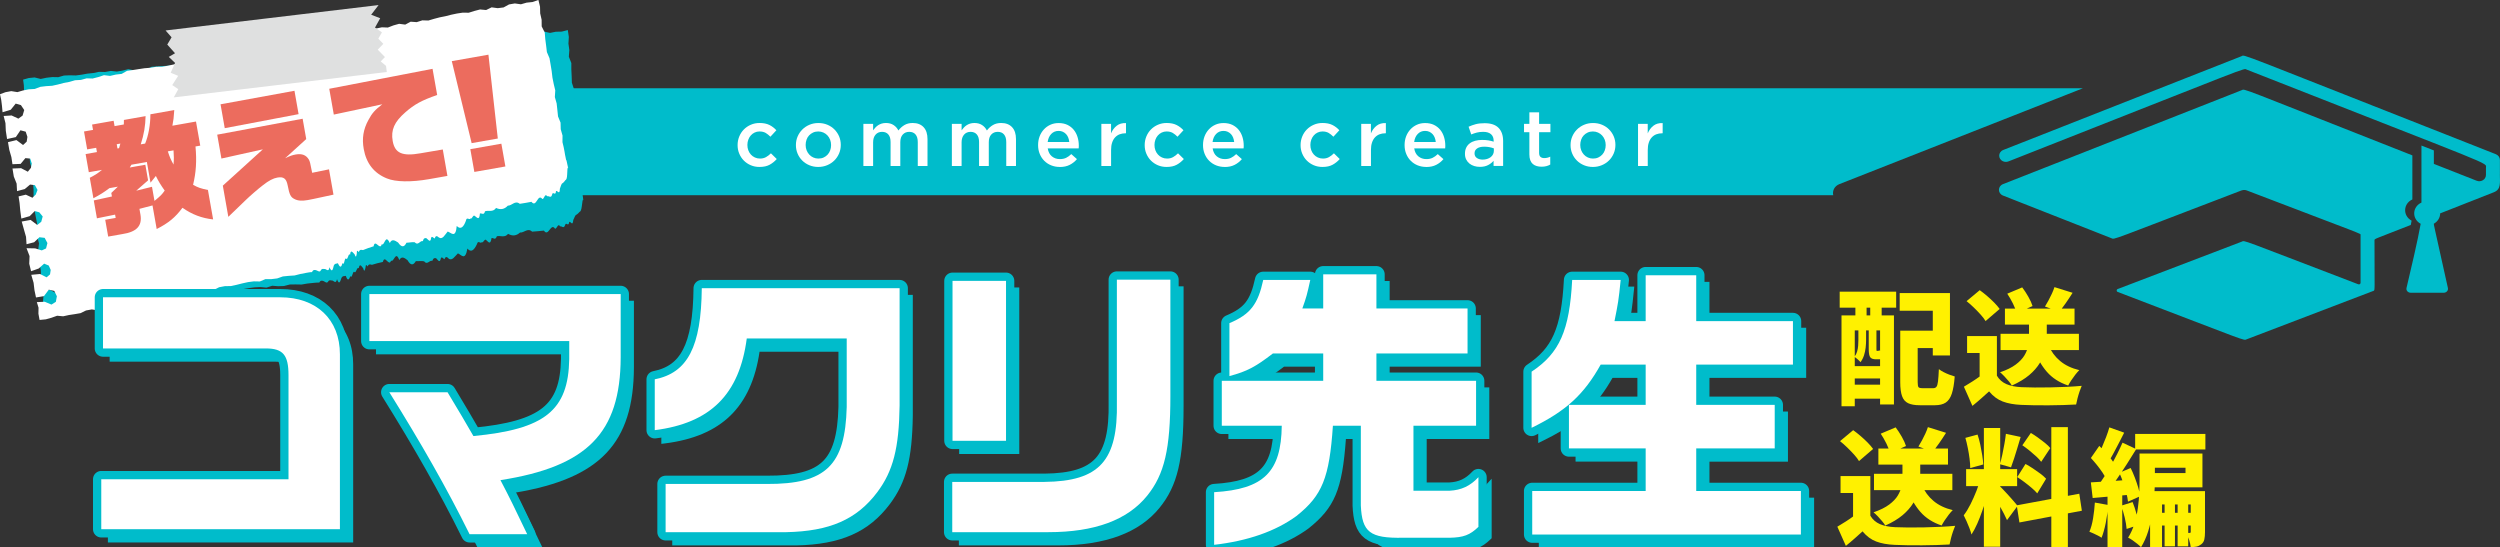
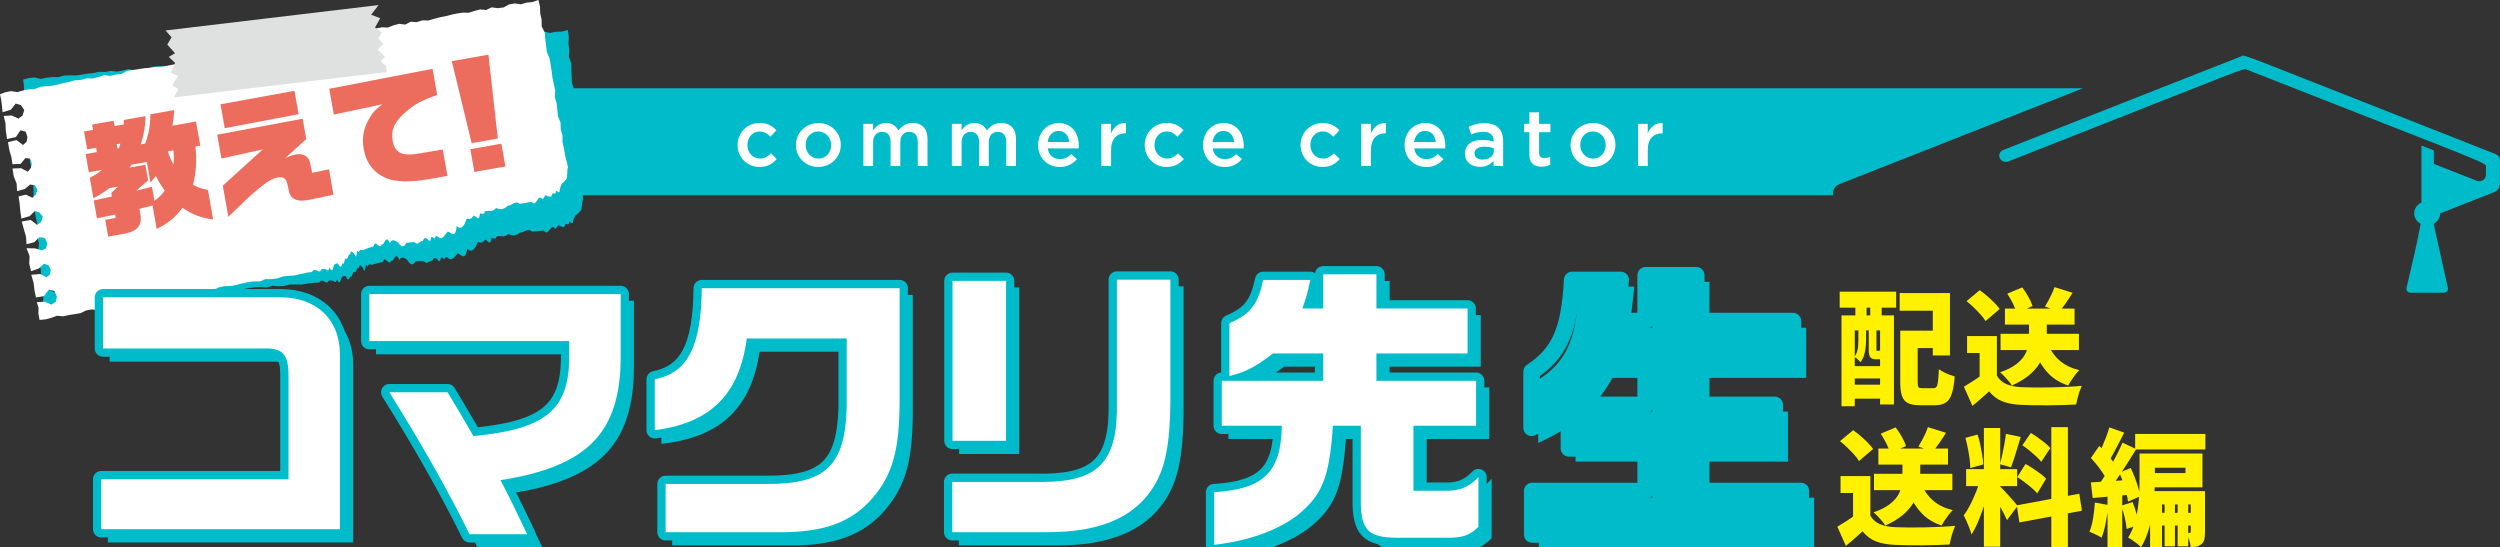
<svg xmlns="http://www.w3.org/2000/svg" id="_レイヤー_2" data-name="レイヤー 2" viewBox="0 0 850.43 186.15">
  <rect x="0" y="0" width="850.43" height="186.15" fill="#333333" stroke="none" />
  <defs>
    <style>
      .cls-1 {
        fill: #fff;
      }

      .cls-2 {
        fill: #dfe0e0;
      }

      .cls-3 {
        fill: #00bccb;
      }

      .cls-4 {
        fill: none;
        stroke: #00bccb;
        stroke-linecap: round;
        stroke-linejoin: round;
        stroke-width: 5.63px;
      }

      .cls-5 {
        fill: #fff100;
      }

      .cls-6 {
        fill: #ec6c5e;
      }
    </style>
  </defs>
  <g id="design">
    <g>
      <path class="cls-3" d="M625.71,62.63l82.85-32.61H176.54v36.37h447.07c-.32-1.45.37-3.08,2.1-3.76Z" />
      <path class="cls-3" d="M7.86,27.09l.25,1.89.08,1.99.02,2.26,2.86-.62,1.85-1.95,1.73.67.98,1.76-.71,1.84-1.51.92-2.2-1.26-2.71-.05.41,2.5-.1,2.56.19,2.85,3.03-.4,1.76-2.18,1.73.61.44,1.82-.38,1.6-1.32,1.04-2.1-1.86-2.93.47.23,2.67.5,2.5.16,2.44,2.78.12,1.78-1.82,1.61.28.39,1.72-.41,1.45-1.16,1.23-2.18-1.4-2.93-.13.22,2.76.75,2.48-.07,2.55,2.67-.48,1.94-1.38,1.62.34.75,1.69-.74,1.51-1.21,1-2.15-1.23-2.51.39.15,2.25v2.55s.15,2.79.15,2.79l2.9-.58,1.88-1.59,1.49.55,1.04,1.5-.64,1.76-1.45.96-2.11-1.89-3.06.3.53,2.8.49,2.51-.04,2.51,2.64-.46,1.93-1.55,1.76.36.79,1.84-.62,1.78-1.51.55-2.16-.87-2.95-.3.8,2.75-.33,2.58.41,2.59,2.68-.72,1.97-1.49,1.51.78.53,1.54-.36,1.5-1.24.9-2.12-1.32-3,.03.55,2.78.09,2.54.31,2.5,2.74-.23,1.82-2.05,1.82.57.73,1.89-.51,1.87-1.57.81-2.2-1.16-2.7-.09.42,1.94-.21,2.01.21,2.15,2.15-.03,1.97-.38,1.96-.52,2.04.36,1.98-.27,2-.13,1.99-.17,1.94-.76,1.99-.2,2.05.5,1.97-.38,1.97-.35,2.01.03,1.95-.66,2.04.3,1.94-.78,2.04.41,1.95-.64,1.98-.33,2.03.25h2.01s1.97-.37,1.97-.37l1.99-.23,2.02.11,1.99-.23,1.94-.72,2.03.24,1.99-.16,1.96-.53,2.04.39,1.94-.76,1.99-.21,2.02.14,1.98-.26,1.98-.33,1.98-.27,2-.1,2.03.2,1.95-.64,2.02.16,2-.07,1.96-.51,2-.03,2.01.04,1.98-.34,1.99-.21s2-.22,2.02-.07c.44-.86.96-.76,1.49-.55.53.21,1.12.93,1.56.15.45-.7,1-.32,1.52-.32.54.25,1.14,1.14,1.5-.5.71,2.13,1.1.81,1.51-.4.44-.83.98-.55,1.48-.71.7,2.03,1.14,1.19,1.55.07.62,1.16.83-2.15,1.42-1.34.55.43.84-1.98,1.42-1.3.34-1.92.96-.65,1.54,0,.4,1.58.55.45.75-.14.11-1.59.43-.85.72-.48.42-.97.95-.71,1.48-.57.62-.2,1.24-.38,1.86-.54.62-.16,1.24-.31,1.86-.43.7-2.68,2.05,1.78,2.79-.45,1,.69,1.54-3.63,2.8-.2.8-1.47,1.8-.74,2.81.05,1.12,1.99,2.02,1.68,2.83.31.94.08,1.85-.14,2.81.07,1.06,1.4,1.82-.48,2.78-.16.37-1,.84-1.05,1.32-.87.51.49,1.07,1.53,1.45.53.31-1.66.9-.34,1.38-.22.37-1.07.86-.8,1.37-.25,1.21,1.01,2.17-.78,3.2-1.74,1.17.49,2.49,2.69,3.22-1.63,1.26,1.49,2.3.53,3.24-1.48.42-1.57,1.13-.02,1.63-.67.6.38.99-1.54,1.65-.62.62.52,1.31,1.67,1.69-.79.58-.2,1.31.91,1.8-.62,1.23-.34,2.64.66,3.84-.82,1.42.81,2.78.72,4.05-.45,1.39.15,2.61-1.72,4.11-.3.68-.05,1.36-.1,2.03-.16.67-.06,1.34-.12,1.99-.2,1.54,2.34,2.34-2.84,3.78-.64.62.12,1.02-2.07,1.72-.79.56-.2,1.23.9,1.66-.34.41-1.51,1.14.8,1.46-1.18.47-.3,1.14,1.69,1.37-.66.39-.74.71-1.88,1.12-1.8.38-.23.71-.65,1.03-.97.33-.08.59-.63.75-1.9.19-.95.25-2.89.54-2.01-.08-.69-.04.03-.21-1.44-.24-2.27-.18-1.25-.24-1.47.02.59-.03.34-.21-1.45.02.34-.13-1.27-.12-1.38-.05-.53-.1-1.07-.17-1.62-.07-.55-.15-1.11-.26-1.67l.21-2.25-.43-2.19.13-2.24-.68-2.17-.04-2.23-.06-2.23-.43-2.19.33-2.26-.34-2.2-.25-2.21-.07-2.22-.17-2.22-.2-2.21-.71-2.17-.07-2.23-.11-2.22v-2.23s-.85-2.16-.85-2.16l.17-2.25-.31-2.21.14-2.25-.35-2.35-2.08.53-2,.04-1.97.4-2.05-.46-1.99.18-1.93.87-2,.08-2.05-.45-1.94.75-2.04-.36-1.98.35-1.97.44-2.02-.19-1.99.14-1.99.24-1.97.34-1.99.22-1.97.35-1.97.41-2.03-.22-1.97.45-2.04-.32-1.93.83-2.05-.44-1.97.38-1.95.58-2.03-.25-1.98.26-1.98.32-1.97.41-2,.07-2.04-.34-1.95.61-2.04-.36-1.97.38-2.01-.03-1.94.77h-2.01s-1.96.47-1.96.47l-2.04-.36-1.94.68-2.02-.11-1.96.49-2.04-.41-1.98.26-1.98.3-1.98.27-1.96.52-2.06-.58-1.92.9-2.05-.43-1.98.29-1.99.27-2.02-.07-1.94.77-2.04-.35-1.97.45-2.02-.12-1.95.7-1.98.26-2,.05-2,.06-1.98.34-1.99.26-1.99.18-2.02-.14-1.99.17h-2.01s-1.99.13-1.99.13l-2,.14-2,.11-1.93.89-2,.07-1.98.28-2.05-.42-1.96.48-1.98.34-2.03-.22-1.98.36-2.01-.05-1.97.4-1.99.21-1.98.36-1.99.26-2.02-.05-2,.08-1.96.56-2.01-.04-1.99.23-1.97.41-2.06-.51-2,.2-1.9.53Z" />
      <path class="cls-1" d="M0,32.09l.41,1.86.25,1.98.21,2.25,2.79-.85,1.68-2.09,1.78.52,1.12,1.67-.56,1.89-1.43,1.04-2.3-1.08-2.71.17.62,2.46.11,2.56.43,2.82,2.98-.65,1.57-2.32,1.78.47.59,1.77-.25,1.63-1.23,1.14-2.25-1.68-2.88.71.45,2.64.71,2.45.36,2.41,2.78-.11,1.62-1.96,1.63.15.54,1.68-.29,1.48-1.05,1.32-2.29-1.21-2.93.11.45,2.73.96,2.41.14,2.55,2.62-.7,1.82-1.53,1.64.21.89,1.62-.61,1.57-1.12,1.09-2.25-1.05-2.47.59.34,2.23.23,2.54.37,2.77,2.84-.82,1.74-1.74,1.53.43,1.16,1.41-.49,1.81-1.36,1.08-2.26-1.71-3.03.55.77,2.75.7,2.46.17,2.51,2.6-.68,1.79-1.7,1.78.21.94,1.77-.47,1.83-1.45.67-2.23-.69-2.96-.06,1.03,2.68-.11,2.6.63,2.55,2.6-.93,1.84-1.65,1.57.65.66,1.49-.23,1.52-1.16,1-2.23-1.14-2.99.28.79,2.72.3,2.53.52,2.46,2.71-.46,1.64-2.19,1.86.41.89,1.82-.35,1.9-1.49.94-2.29-.97-2.69.13.58,1.9-.04,2.03.39,2.13,2.14-.21,1.93-.54,1.91-.68,2.06.19,1.95-.43,1.98-.3,1.97-.34,1.87-.91,1.97-.36,2.09.33,1.93-.54,1.94-.52,2.01-.14,1.88-.82,2.05.13,1.86-.94,2.07.24,1.89-.8,1.94-.49,2.04.08,2-.17,1.94-.52,1.96-.4,2.02-.06,1.96-.4,1.87-.88,2.04.07,1.97-.33,1.91-.69,2.07.22,1.87-.92,1.96-.37,2.02-.03,1.96-.42,1.94-.49,1.95-.43,1.98-.26,2.04.04,1.89-.8h2.03s1.99-.24,1.99-.24l1.91-.67,1.99-.2,2.01-.13,1.94-.5,1.96-.38s1.98-.38,2.01-.23c.36-.89.89-.84,1.44-.67.55.17,1.19.84,1.57.03.39-.74.97-.4,1.48-.44.56.2,1.23,1.04,1.45-.62.89,2.06,1.17.72,1.47-.52.37-.86.93-.62,1.41-.83.87,1.96,1.24,1.1,1.55-.05.72,1.11.64-2.21,1.3-1.46.59.39.67-2.04,1.3-1.41.17-1.94.91-.73,1.53-.12.53,1.54.59.4.74-.2-.03-1.59.36-.89.68-.54.34-1.01.89-.79,1.42-.69.6-.25,1.2-.48,1.81-.7.6-.21,1.21-.41,1.82-.59.47-2.72,2.2,1.61,2.74-.68,1.06.6,1.23-3.75,2.77-.43.67-1.54,1.73-.89,2.81-.18,1.28,1.89,2.16,1.51,2.85.07.94,0,1.84-.29,2.8-.16,1.18,1.31,1.77-.63,2.76-.39.29-1.03.74-1.12,1.24-.98.55.44,1.2,1.44,1.49.41.17-1.68.87-.41,1.35-.33.27-1.1.79-.87,1.35-.36,1.3.91,2.1-.95,3.04-2,1.2.4,2.71,2.47,3.07-1.89,1.38,1.38,2.34.34,3.11-1.74.29-1.6,1.12-.11,1.57-.81.63.32.86-1.61,1.59-.76.66.46,1.45,1.55,1.61-.93.57-.25,1.38.8,1.74-.76,1.2-.44,2.68.44,3.76-1.13,1.48.69,2.83.49,4-.78,1.4.04,2.45-1.92,4.07-.63.68-.1,1.35-.21,2.01-.32.66-.11,1.32-.23,1.96-.36,1.73,2.2,2.09-3.03,3.71-.95.63.07.84-2.14,1.65-.93.54-.25,1.3.79,1.63-.48.28-1.54,1.21.7,1.36-1.3.45-.34,1.28,1.59,1.31-.78.32-.77.55-1.93.96-1.89.36-.27.66-.71.94-1.05.33-.1.54-.68.59-1.96.11-.97,0-2.9.37-2.05-.14-.68-.04.03-.33-1.42-.43-2.24-.29-1.23-.36-1.44.07.59,0,.35-.33-1.42.05.34-.24-1.25-.24-1.36-.09-.53-.19-1.06-.31-1.6-.12-.54-.25-1.09-.4-1.65l.02-2.26-.61-2.15-.06-2.24-.86-2.11-.23-2.22-.24-2.21-.61-2.15.14-2.28-.52-2.16-.44-2.18-.26-2.21-.36-2.2-.38-2.19-.89-2.1-.26-2.21-.29-2.21-.18-2.23-1.04-2.08-.02-2.26-.49-2.17-.05-2.25-.55-2.31-2.03.7-1.99.21-1.93.56-2.08-.29-1.97.34-1.85,1.02-1.99.25-2.08-.28-1.87.91-2.06-.19-1.94.51-1.92.6-2.03-.03-1.97.3-1.96.41-1.94.5-1.96.39-1.94.51-1.93.57-2.04-.06-1.92.61-2.06-.15-1.85.99-2.08-.27-1.93.54-1.9.73-2.04-.08-1.96.42-1.95.48-1.93.58-1.99.24-2.06-.17-1.89.77-2.06-.19-1.93.54-2.01.13-1.86.93-2,.15-1.91.64-2.06-.19-1.88.84-2.02.06-1.91.65-2.07-.24-1.95.43-1.95.46-1.95.43-1.91.67-2.1-.41-1.84,1.06-2.07-.26-1.95.45-1.96.43-2.01.1-1.86.93-2.06-.18-1.92.61-2.02.04-1.88.86-1.95.43-1.99.22-1.99.22-1.94.5-1.96.43-1.97.34-2.03.03-1.97.33-2.01.16-1.98.3-1.98.31-1.98.27-1.84,1.05-1.99.23-1.95.45-2.08-.25-1.92.64-1.94.5-2.04-.06-1.94.53-2.01.12-1.93.56-1.96.37-1.94.52-1.96.43-2.01.12-1.99.24-1.91.72-2.01.12-1.96.39-1.93.57-2.1-.34-1.98.37-1.84.69Z" />
      <path class="cls-2" d="M131.58,24.5s-2.01.24-5.37.64c-16.78,2-67.1,7.99-67.1,7.99l1.54-2.8-2.06-1.39,2.02-3.14-2.54-1.05,1.48-3.35-2.14-2.05,2.13-1.24-2.64-2.95,1.46-2.47-2.04-2.33L128.79,1.72l-2.53,3.29,3.07,1.2-1.76,3.17,2.35,1.63-1.23,2.15,1.71,1.75-1.9,1.98,2.45,2.52-1.44,1.48,1.81,1.52.26,2.1Z" />
-       <path class="cls-3" d="M762.55,64.78c.55-.21,1.17-.21,1.73,0,40.78,15.58,38.72,14.59,38.72,15.15v16.28c0,.38-.41.64-.79.49-41.19-15.73-38.42-14.95-39.66-14.48l-42.17,16.1c-.47.18-.47.8,0,.99,45.37,17.32,42.66,16.57,43.9,16.1l43.1-16.46c.58-.22.36.41.36-17.22,0-.55-.23-.26,12.35-5.21.1-.5.19-.99.27-1.46-3.05-1.65-2.89-5.77.26-7.22v-14.98c-60.69-23.89-56.8-22.67-58.09-22.17l-81.16,31.94c-1.85.73-1.85,3.16,0,3.89l36.85,14.5c1.25.49-1.48,1.24,44.33-16.26Z" />
      <path class="cls-3" d="M850.4,59.21v-4.81c0-.85-.55-1.61-1.39-1.95-90.83-35.75-85.17-33.86-86.49-33.34l-81.06,31.9c-1.85.73-1.85,3.16,0,3.89.57.22,1.21.22,1.77,0,85.01-33.46,79.75-31.72,81.06-31.21,85.87,33.8,81.36,31.39,81.36,33.42v2.42c0,1.51-1.66,2.54-3.16,1.95l-14.56-5.73v-4.58l-4.22-1.66v19.4c-3.16,1.45-3.31,5.57-.26,7.22-1.04,5.88-3.3,15.37-4.82,21.83-.2.84.49,1.62,1.41,1.62h11.26c.91,0,1.6-.78,1.41-1.61-5.15-23.17-4.78-21.32-4.78-21.87,1.31-.74,2.14-2.05,2.14-3.51,5.86-2.31,11.8-4.64,18.28-7.2,2.51-.99,2.04-3.24,2.04-6.19Z" />
      <g>
        <g>
          <path class="cls-3" d="M36.7,184.53v-19.25h63.69v-34.27c0-6.87-1.94-7.97-6.57-7.97h-56.52v-19.65h61.42c13.01,0,21.42,8.06,21.42,20.52v60.62H36.7Z" />
          <path class="cls-3" d="M162.42,186.23l-.31-.63c-7.29-14.76-15.94-30.07-27.24-48.2l-1.07-1.72h22.46l5.23,8.75,3.54,6.09c23.06-2.29,30.58-8.43,30.86-25.03v-4.95h-67.99v-18.25h87.74v22.72c-.1,25.67-11.43,37.71-40.3,42.56,2.64,5.07,4.56,9.01,8.39,17.05l.77,1.61h-22.08Z" />
          <path class="cls-3" d="M228.68,185.53v-18.65h35.98c19.15,0,25.13-5.86,25.61-25.1v-22.14h-31.89c-2.78,18.85-13.01,28.77-32.14,31.19l-1.27.16v-19.5l.91-.18c10.66-2.09,14.9-10.48,15.09-29.9v-1.11h69.54v41.02c-.21,14.85-2.25,22.74-7.82,30.17-7.18,9.54-16.71,13.74-31.88,14.05h-.01s-42.13,0-42.13,0Z" />
          <path class="cls-3" d="M326.18,185.53v-19.35h32.52c9.09-.1,14.74-1.78,18.3-5.46,3.78-3.9,5.38-10.25,5.17-20.59v-42.74h20.45v40.72c0,18.33-2.06,27.07-8.15,34.6-6.87,8.5-18.46,12.82-34.47,12.82h-33.82ZM326.28,154.43v-56.65h20.45v56.65h-20.45Z" />
          <path class="cls-3" d="M415.27,169.75l1.06-.06c15.8-.93,21.46-6.11,21.91-20.35h-20.37v-17.55h2.6v-19.22l.69-.29c6.68-2.82,9.11-5.94,10.84-13.9l.19-.89h18.31l-.3,1.37c-.95,4.33-1.25,5.59-2.21,8.33h4.38v-11.6h20.35v11.6h31v17.55h-31v7.05h33.9v17.55h-21.3v19.85h11.17c3.67-.19,6.37-1.45,8.98-4.24l1.95-2.09v20.23l-.34.33c-3.08,2.97-5.54,3.91-10.56,4.02h-15.92c-.45,0-.91.01-1.36.01-10.5,0-13.66-2.71-14.07-12.09v-26.02h-7.33c-1.25,17.29-3.85,23.37-12.75,30.45-7.29,5.34-16.89,8.7-28.57,10.04l-1.25.14v-20.22ZM452.37,131.78v-7.05h-15.59c-5.2,3.97-8.14,5.64-12.74,7.05h28.33Z" />
          <path class="cls-3" d="M523.46,186.33v-17.05h38.6v-12.25h-26.1v-13.71c-3.11,2.35-6.72,4.47-11.08,6.6l-1.62.79v-21.5l.5-.33c9.18-6.09,12.41-13.46,13.3-30.32l.06-1.07h18.81l-.12,1.24c-.65,6.5-.88,7.93-1.85,12.76h8.1v-15.6h19.45v15.6h32.9v17.05h-32.9v11.45h26.7v17.05h-26.7v12.25h35.6v17.05h-93.64ZM562.06,139.98v-11.45h-13.52c-2.62,4.6-5.35,8.27-8.66,11.45h22.17Z" />
        </g>
        <g>
          <path class="cls-4" d="M34.45,163.03h63.69v-35.4c0-6.9-1.9-9.1-7.7-9.1h-55.4v-17.4h60.29c12.3,0,20.3,7.5,20.3,19.4v59.49H34.45v-17Z" />
          <path class="cls-4" d="M132.44,133.43h19.8l4.9,8.2,3.9,6.7c24.3-2.3,32.3-8.7,32.6-26.2v-6.1h-67.99v-16h85.49v21.6c-.1,25.7-11.4,37.1-40.9,41.7,3.1,5.9,5,9.8,9.1,18.4h-19.6c-7.8-15.8-16.7-31.3-27.3-48.3Z" />
          <path class="cls-4" d="M226.43,164.63h34.4c20.1.1,26.7-6.3,27.2-26.2v-23.3h-34c-2.5,19-12.3,28.8-31.3,31.2v-17.3c11.2-2.2,15.8-11.1,16-31h67.29v39.9c-.2,14.5-2.2,22.3-7.6,29.5-7,9.3-16.2,13.3-31,13.6h-41v-16.4Z" />
          <path class="cls-4" d="M323.93,163.93h31.4c18.7-.2,25-7.2,24.6-27.2v-41.6h18.2v39.6c0,18-2,26.6-7.9,33.9-6.7,8.3-17.9,12.4-33.6,12.4h-32.7v-17.1ZM324.02,95.54h18.2v54.4h-18.2v-54.4Z" />
          <path class="cls-4" d="M413.02,167.43c16.9-1,22.8-6.9,23-22.6h-20.4v-15.3h34.5v-9.3h-17.1c-6,4.6-8.8,6.1-14.8,7.7v-18c7.1-3,9.7-6.4,11.5-14.7h16c-1.1,5-1.3,5.8-2.7,9.7h7.1v-11.6h18.1v11.6h31v15.3h-31v9.3h33.9v15.3h-21.3v22.1h12.3c4-.2,7-1.6,9.8-4.6v16.9c-2.9,2.8-5.1,3.6-9.8,3.7h-15.9c-11.2.2-13.9-1.9-14.3-11v-27.1h-9.5c-1.2,17.7-3.6,23.7-12.4,30.7-7.1,5.2-16.6,8.5-28,9.8v-17.9Z" />
          <path class="cls-4" d="M521.21,167.03h38.6v-14.5h-26.1v-14.8h26.1v-13.7h-15.3c-5.7,10.2-11.8,15.8-23.5,21.5v-19.1c9.5-6.3,12.9-14,13.8-31.2h16.5c-.7,7-.9,8-2.1,14h10.6v-15.6h17.2v15.6h32.9v14.8h-32.9v13.7h26.7v14.8h-26.7v14.5h35.6v14.8h-91.39v-14.8Z" />
        </g>
        <g>
          <path class="cls-1" d="M34.45,163.03h63.69v-35.4c0-6.9-1.9-9.1-7.7-9.1h-55.4v-17.4h60.29c12.3,0,20.3,7.5,20.3,19.4v59.49H34.45v-17Z" />
          <path class="cls-1" d="M132.44,133.43h19.8l4.9,8.2,3.9,6.7c24.3-2.3,32.3-8.7,32.6-26.2v-6.1h-67.99v-16h85.49v21.6c-.1,25.7-11.4,37.1-40.9,41.7,3.1,5.9,5,9.8,9.1,18.4h-19.6c-7.8-15.8-16.7-31.3-27.3-48.3Z" />
          <path class="cls-1" d="M226.43,164.63h34.4c20.1.1,26.7-6.3,27.2-26.2v-23.3h-34c-2.5,19-12.3,28.8-31.3,31.2v-17.3c11.2-2.2,15.8-11.1,16-31h67.29v39.9c-.2,14.5-2.2,22.3-7.6,29.5-7,9.3-16.2,13.3-31,13.6h-41v-16.4Z" />
          <path class="cls-1" d="M323.93,163.93h31.4c18.7-.2,25-7.2,24.6-27.2v-41.6h18.2v39.6c0,18-2,26.6-7.9,33.9-6.7,8.3-17.9,12.4-33.6,12.4h-32.7v-17.1ZM324.02,95.54h18.2v54.4h-18.2v-54.4Z" />
          <path class="cls-1" d="M413.02,167.43c16.9-1,22.8-6.9,23-22.6h-20.4v-15.3h34.5v-9.3h-17.1c-6,4.6-8.8,6.1-14.8,7.7v-18c7.1-3,9.7-6.4,11.5-14.7h16c-1.1,5-1.3,5.8-2.7,9.7h7.1v-11.6h18.1v11.6h31v15.3h-31v9.3h33.9v15.3h-21.3v22.1h12.3c4-.2,7-1.6,9.8-4.6v16.9c-2.9,2.8-5.1,3.6-9.8,3.7h-15.9c-11.2.2-13.9-1.9-14.3-11v-27.1h-9.5c-1.2,17.7-3.6,23.7-12.4,30.7-7.1,5.2-16.6,8.5-28,9.8v-17.9Z" />
-           <path class="cls-1" d="M521.21,167.03h38.6v-14.5h-26.1v-14.8h26.1v-13.7h-15.3c-5.7,10.2-11.8,15.8-23.5,21.5v-19.1c9.5-6.3,12.9-14,13.8-31.2h16.5c-.7,7-.9,8-2.1,14h10.6v-15.6h17.2v15.6h32.9v14.8h-32.9v13.7h26.7v14.8h-26.7v14.5h35.6v14.8h-91.39v-14.8Z" />
        </g>
      </g>
      <g>
        <path class="cls-6" d="M62.06,70.69c-2.45,3.29-4.76,5.19-8.76,7.22l-1.42-8.03-4.45,1.17.36,2.03c.62,3.78-1.32,5.83-6.23,6.56l-4.76.84-1.01-5.72,3.56-.63-.2-1.12-6.18,1.26-1.07-6.09,6.17-1.34-.21-1.2,2.23-2.14-2.86.5c-1.85,1.39-3.15,2.22-5.46,3.44l-1.23-6.96c1.84-.96,2.8-1.56,4.14-2.69l-4.47.79-1.09-6.17,3.85-.68-.25-1.45-3.07.54-1.07-6.09,3.06-.54-.32-1.82,7.33-1.29.32,1.82,3.15-.56.03-1.54,7.37-1.3c-.06,3.3-.54,6.16-1.64,9.6l1.49-.26c1.14-2.76,1.78-6.38,1.79-9.97l8.12-1.43c-.15,2.54-.29,3.47-.64,5.32l8.03-1.42,1.45,8.2-1.62.28c.46,5,.19,8.85-.82,13.04,1.66.94,2.57,1.25,5.05,1.76l1.77,10.02c-3.88-.43-7.17-1.68-10.44-3.97ZM40.5,50.41l.45-1.57-1.24.22.25,1.45.54-.1ZM56.03,64.84c-1.42-2.01-2.09-3.13-3.01-4.98l-1.82,2.28-1.24-7.04-5.26.93-.56.95,5.3-.94.93,5.3-4.03,3.53,5.36-1.33.85,4.8c2.09-1.73,2.52-2.15,3.48-3.52ZM59.04,51.15l-1.95.34c.65,1.98,1.02,2.85,1.94,4.48.15-1.82.15-2.76,0-4.83Z" />
        <path class="cls-6" d="M75.8,63.15l13.62-12.35-14.1,3.13-1.43-8.12,29.06-5.42,1.22,6.92-7.18,6.52c1.65-.8,2.46-1.07,3.62-1.28,2.11-.37,3.53.19,4.45,1.73.38.7.44,1.03,1.13,4.5l5.73-1.18,1.52,8.61-6.75,1.45c-1.03.22-1.77.35-2.02.4-1.95.34-3.37.25-4.5-.36-1.3-.62-1.71-1.49-2.31-4.63-.46-2.35-1.39-3.04-3.5-2.67-1.45.26-2.94,1.03-4.96,2.63-1.47,1.11-4.43,3.68-5.71,4.93l-6.02,5.8-1.87-10.6ZM75.02,35.48l25.15-4.6,1.4,7.95-25.12,4.77-1.43-8.12Z" />
        <path class="cls-6" d="M131.6,60.69c-4.36-1.75-7.01-5.13-7.87-10.01-.64-3.6-.15-6.68,1.59-9.85,1.22-2.31,2.25-3.47,4.73-5.36l-16.5,3.51-1.55-8.78,35.14-6.79,1.57,8.9c-5.23,1.82-7.73,3.16-10.87,5.93-3.7,3.22-4.92,5.99-4.26,9.72.73,4.14,3.24,5.28,9.41,4.19l7.63-1.3,1.58,8.99-6.25,1.1c-6.05,1.07-11.4.98-14.35-.25Z" />
        <path class="cls-6" d="M153.68,20.8l12.47-2.2,3.19,28.52-8.9,1.57-6.75-27.89ZM159.99,50.74l10.56-1.86,1.37,7.75-10.56,1.86-1.37-7.75Z" />
      </g>
      <g>
        <path class="cls-1" d="M258.35,56.79c-1.07,0-2.05-.19-2.96-.58-.91-.39-1.69-.92-2.36-1.59-.67-.67-1.18-1.46-1.56-2.36s-.56-1.86-.56-2.88v-.05c0-1.01.19-1.98.56-2.89.37-.91.89-1.71,1.56-2.39.67-.68,1.46-1.22,2.37-1.61.91-.4,1.9-.6,2.97-.6,1.36,0,2.48.23,3.38.68.89.45,1.68,1.05,2.35,1.79l-2.03,2.2c-.51-.52-1.04-.95-1.61-1.29-.57-.33-1.27-.5-2.1-.5-.6,0-1.15.12-1.66.37-.51.24-.94.57-1.3.98-.36.41-.65.89-.85,1.45s-.31,1.15-.31,1.76v.05c0,.63.1,1.23.31,1.79s.5,1.05.88,1.46c.38.42.83.75,1.36.99s1.1.37,1.74.37c.78,0,1.46-.17,2.05-.5s1.14-.76,1.67-1.29l1.98,1.95c-.71.8-1.51,1.44-2.42,1.94s-2.05.75-3.44.75Z" />
        <path class="cls-1" d="M278.34,56.79c-1.08,0-2.09-.19-3.02-.58s-1.74-.92-2.41-1.59c-.68-.67-1.21-1.46-1.59-2.36s-.57-1.86-.57-2.88v-.05c0-1.03.19-2,.58-2.9.39-.9.92-1.7,1.6-2.37.68-.68,1.48-1.22,2.41-1.61.93-.4,1.95-.6,3.05-.6s2.12.19,3.05.58c.93.39,1.74.92,2.41,1.6s1.21,1.46,1.59,2.36c.38.9.57,1.86.57,2.89v.05c0,1.01-.19,1.97-.58,2.88s-.92,1.7-1.6,2.37c-.68.68-1.49,1.22-2.43,1.61-.94.4-1.96.6-3.07.6ZM278.4,53.94c.66,0,1.26-.12,1.79-.37s.98-.57,1.36-.99c.38-.42.67-.9.86-1.45.2-.55.3-1.13.3-1.75v-.05c0-.63-.11-1.23-.32-1.79-.22-.56-.52-1.05-.9-1.46-.39-.42-.84-.75-1.38-.99s-1.12-.37-1.76-.37-1.24.12-1.77.37-.98.57-1.36.98c-.38.41-.67.89-.86,1.45s-.3,1.15-.3,1.76v.05c0,.63.11,1.23.32,1.78.21.55.52,1.04.9,1.46.39.43.84.76,1.38,1s1.11.37,1.74.37Z" />
        <path class="cls-1" d="M293.7,42.14h3.31v2.19c.23-.33.49-.64.76-.93s.58-.56.93-.79.75-.42,1.19-.56c.44-.14.93-.21,1.47-.21,1.03,0,1.9.23,2.61.7.71.47,1.26,1.08,1.64,1.85.58-.77,1.27-1.38,2.05-1.85.79-.47,1.73-.7,2.82-.7,1.58,0,2.81.47,3.7,1.42.89.95,1.33,2.3,1.33,4.06v9.14h-3.31v-8.12c0-1.14-.25-2-.76-2.6-.5-.59-1.21-.89-2.13-.89s-1.63.3-2.2.91-.85,1.48-.85,2.64v8.06h-3.31v-8.15c0-1.12-.25-1.98-.76-2.57-.5-.59-1.21-.89-2.13-.89s-1.66.32-2.21.95c-.56.63-.84,1.51-.84,2.62v8.04h-3.31v-14.32Z" />
        <path class="cls-1" d="M323.8,42.14h3.31v2.19c.23-.33.49-.64.76-.93s.58-.56.93-.79.75-.42,1.19-.56c.44-.14.93-.21,1.47-.21,1.03,0,1.9.23,2.61.7.71.47,1.26,1.08,1.64,1.85.58-.77,1.27-1.38,2.05-1.85.79-.47,1.73-.7,2.82-.7,1.58,0,2.81.47,3.7,1.42.89.95,1.33,2.3,1.33,4.06v9.14h-3.31v-8.12c0-1.14-.25-2-.76-2.6-.5-.59-1.21-.89-2.13-.89s-1.63.3-2.2.91-.85,1.48-.85,2.64v8.06h-3.31v-8.15c0-1.12-.25-1.98-.76-2.57-.5-.59-1.21-.89-2.13-.89s-1.66.32-2.21.95c-.56.63-.84,1.51-.84,2.62v8.04h-3.31v-14.32Z" />
-         <path class="cls-1" d="M360.48,56.79c-1.03,0-1.99-.18-2.89-.54-.9-.36-1.67-.87-2.33-1.52-.66-.65-1.18-1.43-1.56-2.35-.38-.91-.57-1.92-.57-3.02v-.05c0-1.03.17-2,.51-2.9.34-.9.83-1.7,1.45-2.37.62-.68,1.36-1.21,2.21-1.6.85-.39,1.79-.58,2.82-.58,1.14,0,2.14.21,3,.62.86.42,1.57.98,2.14,1.68s1,1.52,1.29,2.46c.29.93.43,1.91.43,2.94,0,.15,0,.29-.01.45,0,.15-.02.31-.04.47h-10.52c.18,1.18.65,2.08,1.4,2.7s1.66.94,2.73.94c.81,0,1.52-.14,2.12-.43.6-.29,1.18-.71,1.76-1.27l1.93,1.71c-.69.81-1.5,1.46-2.46,1.95-.95.49-2.08.73-3.4.73ZM363.74,48.3c-.05-.52-.17-1.02-.35-1.48-.18-.46-.42-.86-.73-1.19-.31-.33-.67-.6-1.1-.8-.42-.2-.91-.3-1.45-.3-1.01,0-1.85.35-2.51,1.04s-1.06,1.6-1.21,2.73h7.35Z" />
+         <path class="cls-1" d="M360.48,56.79c-1.03,0-1.99-.18-2.89-.54-.9-.36-1.67-.87-2.33-1.52-.66-.65-1.18-1.43-1.56-2.35-.38-.91-.57-1.92-.57-3.02v-.05c0-1.03.17-2,.51-2.9.34-.9.83-1.7,1.45-2.37.62-.68,1.36-1.21,2.21-1.6.85-.39,1.79-.58,2.82-.58,1.14,0,2.14.21,3,.62.86.42,1.57.98,2.14,1.68s1,1.52,1.29,2.46c.29.93.43,1.91.43,2.94,0,.15,0,.29-.01.45,0,.15-.02.31-.04.47h-10.52c.18,1.18.65,2.08,1.4,2.7s1.66.94,2.73.94c.81,0,1.52-.14,2.12-.43.6-.29,1.18-.71,1.76-1.27l1.93,1.71c-.69.81-1.5,1.46-2.46,1.95-.95.49-2.08.73-3.4.73M363.74,48.3c-.05-.52-.17-1.02-.35-1.48-.18-.46-.42-.86-.73-1.19-.31-.33-.67-.6-1.1-.8-.42-.2-.91-.3-1.45-.3-1.01,0-1.85.35-2.51,1.04s-1.06,1.6-1.21,2.73h7.35Z" />
        <path class="cls-1" d="M374.64,42.14h3.31v3.23c.45-1.08,1.09-1.95,1.93-2.6.83-.65,1.88-.95,3.15-.9v3.47h-.19c-.72,0-1.38.12-1.98.35s-1.11.59-1.55,1.06c-.43.47-.77,1.06-1,1.78-.24.71-.35,1.54-.35,2.48v5.45h-3.31v-14.32Z" />
        <path class="cls-1" d="M396.83,56.79c-1.07,0-2.05-.19-2.96-.58-.91-.39-1.69-.92-2.36-1.59-.67-.67-1.18-1.46-1.56-2.36s-.56-1.86-.56-2.88v-.05c0-1.01.19-1.98.56-2.89.37-.91.89-1.71,1.56-2.39.67-.68,1.46-1.22,2.37-1.61.91-.4,1.9-.6,2.97-.6,1.36,0,2.48.23,3.38.68.89.45,1.68,1.05,2.35,1.79l-2.03,2.2c-.51-.52-1.04-.95-1.61-1.29-.57-.33-1.27-.5-2.1-.5-.6,0-1.15.12-1.66.37-.51.24-.94.57-1.3.98-.36.41-.65.89-.85,1.45s-.31,1.15-.31,1.76v.05c0,.63.1,1.23.31,1.79s.5,1.05.88,1.46c.38.42.83.75,1.36.99s1.1.37,1.74.37c.78,0,1.46-.17,2.05-.5s1.14-.76,1.67-1.29l1.98,1.95c-.71.8-1.51,1.44-2.42,1.94s-2.05.75-3.44.75Z" />
        <path class="cls-1" d="M416.58,56.79c-1.03,0-1.99-.18-2.89-.54-.9-.36-1.67-.87-2.33-1.52-.66-.65-1.18-1.43-1.56-2.35-.38-.91-.57-1.92-.57-3.02v-.05c0-1.03.17-2,.51-2.9.34-.9.83-1.7,1.45-2.37.62-.68,1.36-1.21,2.21-1.6.85-.39,1.79-.58,2.82-.58,1.14,0,2.14.21,3,.62.86.42,1.57.98,2.14,1.68s1,1.52,1.29,2.46c.29.93.43,1.91.43,2.94,0,.15,0,.29-.01.45,0,.15-.02.31-.04.47h-10.52c.18,1.18.65,2.08,1.4,2.7s1.66.94,2.73.94c.81,0,1.52-.14,2.12-.43.6-.29,1.18-.71,1.76-1.27l1.93,1.71c-.69.81-1.5,1.46-2.46,1.95-.95.49-2.08.73-3.4.73ZM419.83,48.3c-.05-.52-.17-1.02-.35-1.48-.18-.46-.42-.86-.73-1.19-.31-.33-.67-.6-1.1-.8-.42-.2-.91-.3-1.45-.3-1.01,0-1.85.35-2.51,1.04s-1.06,1.6-1.21,2.73h7.35Z" />
        <path class="cls-1" d="M449.86,56.79c-1.07,0-2.05-.19-2.96-.58-.91-.39-1.69-.92-2.36-1.59-.67-.67-1.18-1.46-1.56-2.36s-.56-1.86-.56-2.88v-.05c0-1.01.19-1.98.56-2.89.37-.91.89-1.71,1.56-2.39.67-.68,1.46-1.22,2.37-1.61.91-.4,1.9-.6,2.97-.6,1.36,0,2.48.23,3.38.68.89.45,1.68,1.05,2.35,1.79l-2.03,2.2c-.51-.52-1.04-.95-1.61-1.29-.57-.33-1.27-.5-2.1-.5-.6,0-1.15.12-1.66.37-.51.24-.94.57-1.3.98-.36.41-.65.89-.85,1.45s-.31,1.15-.31,1.76v.05c0,.63.1,1.23.31,1.79s.5,1.05.88,1.46c.38.42.83.75,1.36.99s1.1.37,1.74.37c.78,0,1.46-.17,2.05-.5s1.14-.76,1.67-1.29l1.98,1.95c-.71.8-1.51,1.44-2.42,1.94s-2.05.75-3.44.75Z" />
        <path class="cls-1" d="M463.04,42.14h3.31v3.23c.45-1.08,1.09-1.95,1.93-2.6.83-.65,1.88-.95,3.15-.9v3.47h-.19c-.72,0-1.38.12-1.98.35s-1.11.59-1.55,1.06c-.43.47-.77,1.06-1,1.78-.24.71-.35,1.54-.35,2.48v5.45h-3.31v-14.32Z" />
        <path class="cls-1" d="M485.15,56.79c-1.03,0-1.99-.18-2.89-.54-.9-.36-1.67-.87-2.33-1.52-.66-.65-1.18-1.43-1.56-2.35-.38-.91-.57-1.92-.57-3.02v-.05c0-1.03.17-2,.51-2.9.34-.9.83-1.7,1.45-2.37.62-.68,1.36-1.21,2.21-1.6.85-.39,1.79-.58,2.82-.58,1.14,0,2.14.21,3,.62.86.42,1.57.98,2.14,1.68s1,1.52,1.29,2.46c.29.93.43,1.91.43,2.94,0,.15,0,.29-.01.45,0,.15-.02.31-.04.47h-10.52c.18,1.18.65,2.08,1.4,2.7s1.66.94,2.73.94c.81,0,1.52-.14,2.12-.43.6-.29,1.18-.71,1.76-1.27l1.93,1.71c-.69.81-1.5,1.46-2.46,1.95-.95.49-2.08.73-3.4.73ZM488.41,48.3c-.05-.52-.17-1.02-.35-1.48-.18-.46-.42-.86-.73-1.19-.31-.33-.67-.6-1.1-.8-.42-.2-.91-.3-1.45-.3-1.01,0-1.85.35-2.51,1.04s-1.06,1.6-1.21,2.73h7.35Z" />
        <path class="cls-1" d="M508.07,56.46v-1.76c-.49.58-1.11,1.07-1.87,1.46-.76.4-1.68.6-2.77.6-.69,0-1.34-.09-1.95-.28-.61-.19-1.15-.47-1.61-.84-.46-.37-.83-.83-1.11-1.38-.28-.55-.42-1.19-.42-1.91v-.05c0-.8.14-1.49.43-2.08.29-.59.69-1.08,1.21-1.46.51-.39,1.13-.68,1.84-.87.71-.19,1.49-.29,2.32-.29s1.61.05,2.21.16c.61.11,1.19.25,1.75.43v-.27c0-.99-.3-1.75-.91-2.28-.61-.52-1.48-.79-2.62-.79-.81,0-1.54.08-2.17.24-.63.16-1.28.38-1.93.65l-.9-2.63c.8-.36,1.61-.65,2.44-.87.83-.22,1.83-.33,3.01-.33,2.13,0,3.72.53,4.75,1.59,1.03,1.06,1.55,2.55,1.55,4.46v8.49h-3.26ZM508.16,50.47c-.42-.16-.91-.3-1.48-.41-.57-.11-1.17-.16-1.8-.16-1.03,0-1.83.2-2.41.6-.58.4-.87.94-.87,1.63v.05c0,.69.27,1.21.8,1.57.53.36,1.19.54,1.97.54.54,0,1.04-.07,1.5-.22.46-.14.86-.35,1.21-.61.34-.26.61-.58.8-.95.19-.37.29-.78.29-1.23v-.81Z" />
        <path class="cls-1" d="M524.4,56.71c-.6,0-1.15-.07-1.66-.22s-.95-.38-1.33-.71c-.37-.33-.66-.75-.86-1.29-.2-.53-.3-1.2-.3-1.99v-7.54h-1.82v-2.82h1.82v-3.93h3.31v3.93h3.85v2.82h-3.85v7.03c0,.63.15,1.09.46,1.37.31.28.74.42,1.3.42.71,0,1.38-.16,2.03-.49v2.69c-.42.24-.86.42-1.33.54-.47.13-1.01.19-1.63.19Z" />
        <path class="cls-1" d="M541.85,56.79c-1.08,0-2.09-.19-3.02-.58s-1.74-.92-2.41-1.59c-.68-.67-1.21-1.46-1.59-2.36s-.57-1.86-.57-2.88v-.05c0-1.03.19-2,.58-2.9.39-.9.92-1.7,1.6-2.37.68-.68,1.48-1.22,2.41-1.61.93-.4,1.95-.6,3.05-.6s2.12.19,3.05.58c.93.39,1.74.92,2.41,1.6s1.21,1.46,1.59,2.36c.38.9.57,1.86.57,2.89v.05c0,1.01-.19,1.97-.58,2.88s-.92,1.7-1.6,2.37c-.68.68-1.49,1.22-2.43,1.61-.94.4-1.96.6-3.07.6ZM541.9,53.94c.66,0,1.26-.12,1.79-.37s.98-.57,1.36-.99c.38-.42.67-.9.86-1.45.2-.55.3-1.13.3-1.75v-.05c0-.63-.11-1.23-.32-1.79-.22-.56-.52-1.05-.9-1.46-.39-.42-.84-.75-1.38-.99s-1.12-.37-1.76-.37-1.24.12-1.77.37-.98.57-1.36.98c-.38.41-.67.89-.86,1.45s-.3,1.15-.3,1.76v.05c0,.63.11,1.23.32,1.78.21.55.52,1.04.9,1.46.39.43.84.76,1.38,1s1.11.37,1.74.37Z" />
        <path class="cls-1" d="M557.2,42.14h3.31v3.23c.45-1.08,1.09-1.95,1.93-2.6.83-.65,1.88-.95,3.15-.9v3.47h-.19c-.72,0-1.38.12-1.98.35s-1.11.59-1.55,1.06c-.43.47-.77,1.06-1,1.78-.24.71-.35,1.54-.35,2.48v5.45h-3.31v-14.32Z" />
      </g>
      <g>
        <path class="cls-5" d="M625.81,99.22h19.21v5.45h-19.21v-5.45ZM626.43,107.29h17.84v30.3h-4.72v-25.19h-8.61v25.79h-4.51v-30.9ZM628.91,124.54h12.87v4.21h-12.87v-4.21ZM628.91,130.85h12.87v4.76h-12.87v-4.76ZM632.18,111.36h2.61v4.42c0,.77-.05,1.6-.15,2.49-.1.89-.28,1.76-.56,2.62s-.68,1.63-1.2,2.32c-.19-.26-.51-.58-.95-.97-.44-.39-.81-.67-1.12-.84.44-.57.75-1.18.93-1.82.18-.64.3-1.29.35-1.95.06-.66.08-1.29.08-1.89v-4.38ZM631.15,100.38h3.81v11.03h-3.81v-11.03ZM635.7,111.36h2.61v7.34c0,.29,0,.47.02.54.01.07.08.11.19.11h.25c.28,0,.46-.06.54-.17.25.23.61.44,1.08.64.47.2.91.36,1.32.47-.17.69-.45,1.18-.85,1.48-.4.3-.95.45-1.64.45h-1.08c-.94,0-1.58-.23-1.93-.69-.35-.46-.52-1.39-.52-2.79v-7.38ZM636.2,100.38h3.89v11.03h-3.89v-11.03ZM646.22,99.69h17.1v21.24h-5.84v-15.23h-11.26v-6.01ZM646.38,112.48h5.96v17.47c0,.94.1,1.53.29,1.76.19.23.65.34,1.37.34h3.64c.47,0,.83-.16,1.08-.47.25-.31.43-.94.54-1.87.11-.93.21-2.31.29-4.14.44.34.98.68,1.62,1.01.63.33,1.29.62,1.97.88s1.28.46,1.8.6c-.19,2.49-.52,4.44-.99,5.86-.47,1.42-1.16,2.42-2.07,3.03-.91.6-2.14.9-3.68.9h-5.13c-1.68,0-3.01-.23-3.97-.69-.97-.46-1.66-1.26-2.07-2.4-.41-1.14-.62-2.73-.62-4.76v-17.51ZM649.32,112.48h11.01v5.92h-11.01v-5.92Z" />
        <path class="cls-5" d="M679.29,127.8c.77,1.32,1.86,2.27,3.27,2.88,1.41.6,3.12.94,5.13,1.03,1.27.06,2.76.09,4.47.11,1.71.01,3.51,0,5.4-.04,1.89-.04,3.75-.11,5.59-.19s3.5-.2,4.99-.34c-.22.49-.46,1.12-.72,1.89-.26.77-.5,1.55-.7,2.34-.21.79-.37,1.49-.48,2.12-1.32.09-2.79.15-4.41.19-1.61.04-3.27.07-4.97.09-1.7.01-3.35,0-4.95-.02-1.6-.03-3.05-.07-4.35-.13-2.46-.11-4.55-.49-6.27-1.14-1.73-.64-3.28-1.8-4.66-3.45-.86.77-1.73,1.56-2.63,2.36-.9.8-1.91,1.66-3.04,2.57l-2.9-6.52c.91-.54,1.86-1.13,2.86-1.76.99-.63,1.95-1.29,2.86-1.97h5.51ZM668.98,102.44l4.47-3.73c.8.57,1.63,1.23,2.5,1.97.87.74,1.68,1.5,2.44,2.27.76.77,1.37,1.49,1.84,2.15l-4.8,4.12c-.39-.66-.94-1.39-1.66-2.19-.72-.8-1.5-1.61-2.34-2.42-.84-.82-1.66-1.54-2.46-2.17ZM679.29,114.32v16.18h-5.88v-10.43h-4.26v-5.75h10.14ZM690.22,107.67h6.04v7.17c0,1.37-.18,2.8-.54,4.27-.36,1.47-.97,2.93-1.84,4.38-.87,1.44-2.08,2.82-3.62,4.12-1.55,1.3-3.51,2.48-5.88,3.54-.25-.43-.61-.92-1.08-1.48-.47-.56-.96-1.11-1.47-1.65-.51-.54-1-1-1.47-1.37,2.24-.77,4.02-1.65,5.34-2.64,1.32-.99,2.3-2.02,2.94-3.09.63-1.07,1.06-2.13,1.26-3.18.21-1.04.31-2.04.31-2.98v-7.08ZM680.53,113.55h26.66v5.54h-26.66v-5.54ZM682.02,104.97h23.68v5.45h-23.68v-5.45ZM682.81,99.91l5.09-2.15c.72.94,1.41,2.01,2.09,3.2.68,1.19,1.15,2.24,1.43,3.15l-5.42,2.4c-.22-.92-.64-1.99-1.24-3.22-.61-1.23-1.26-2.36-1.95-3.39ZM696.93,117.59c.85,2.03,2.15,3.77,3.87,5.21,1.72,1.44,3.9,2.48,6.52,3.11-.41.4-.86.92-1.35,1.54-.48.63-.94,1.27-1.37,1.91-.43.64-.78,1.24-1.06,1.78-3.01-1-5.43-2.56-7.27-4.68-1.84-2.12-3.29-4.71-4.37-7.77l5.01-1.12ZM698.87,97.67l6.17,1.93c-.77,1.23-1.55,2.41-2.34,3.54-.79,1.13-1.5,2.1-2.13,2.9l-4.93-1.76c.39-.63.79-1.32,1.2-2.08.41-.76.8-1.53,1.16-2.32.36-.79.65-1.52.87-2.21Z" />
        <path class="cls-5" d="M636.24,175.42c.77,1.32,1.86,2.27,3.27,2.88,1.41.6,3.12.94,5.13,1.03,1.27.06,2.76.09,4.47.11,1.71.01,3.51,0,5.4-.04,1.89-.04,3.75-.11,5.59-.19s3.5-.2,4.99-.34c-.22.49-.46,1.12-.72,1.89-.26.77-.5,1.55-.7,2.34-.21.79-.37,1.49-.48,2.12-1.32.09-2.79.15-4.41.19-1.61.04-3.27.07-4.97.09-1.7.01-3.35,0-4.95-.02-1.6-.03-3.05-.07-4.35-.13-2.46-.11-4.55-.49-6.27-1.14-1.73-.64-3.28-1.8-4.66-3.45-.86.77-1.73,1.56-2.63,2.36-.9.8-1.91,1.66-3.04,2.57l-2.9-6.52c.91-.54,1.86-1.13,2.86-1.76.99-.63,1.95-1.29,2.86-1.97h5.51ZM625.93,150.06l4.47-3.73c.8.57,1.63,1.23,2.5,1.97.87.74,1.68,1.5,2.44,2.27.76.77,1.37,1.49,1.84,2.15l-4.8,4.12c-.39-.66-.94-1.39-1.66-2.19-.72-.8-1.5-1.61-2.34-2.42-.84-.82-1.66-1.54-2.46-2.17ZM636.24,161.95v16.18h-5.88v-10.43h-4.26v-5.75h10.14ZM647.17,155.3h6.04v7.17c0,1.37-.18,2.8-.54,4.27-.36,1.47-.97,2.93-1.84,4.38-.87,1.44-2.08,2.82-3.62,4.12-1.55,1.3-3.51,2.48-5.88,3.54-.25-.43-.61-.92-1.08-1.48-.47-.56-.96-1.11-1.47-1.65-.51-.54-1-1-1.47-1.37,2.24-.77,4.02-1.65,5.34-2.64,1.32-.99,2.3-2.02,2.94-3.09.63-1.07,1.06-2.13,1.26-3.18.21-1.04.31-2.04.31-2.98v-7.08ZM637.48,161.18h26.66v5.54h-26.66v-5.54ZM638.97,152.59h23.68v5.45h-23.68v-5.45ZM639.76,147.53l5.09-2.15c.72.94,1.41,2.01,2.09,3.2.68,1.19,1.15,2.24,1.43,3.15l-5.42,2.4c-.22-.92-.64-1.99-1.24-3.22-.61-1.23-1.26-2.36-1.95-3.39ZM653.88,165.21c.85,2.03,2.15,3.77,3.87,5.21,1.72,1.44,3.9,2.48,6.52,3.11-.41.4-.86.92-1.35,1.54-.48.63-.94,1.27-1.37,1.91-.43.64-.78,1.24-1.06,1.78-3.01-1-5.43-2.56-7.27-4.68-1.84-2.12-3.29-4.71-4.37-7.77l5.01-1.12ZM655.82,145.3l6.17,1.93c-.77,1.23-1.55,2.41-2.34,3.54-.79,1.13-1.5,2.1-2.13,2.9l-4.93-1.76c.39-.63.79-1.32,1.2-2.08.41-.76.8-1.53,1.16-2.32.36-.79.65-1.52.87-2.21Z" />
        <path class="cls-5" d="M673.75,162.68l3.23,1.72c-.33,1.43-.72,2.94-1.16,4.53-.44,1.59-.93,3.17-1.47,4.74-.54,1.57-1.12,3.06-1.74,4.46-.62,1.4-1.28,2.63-1.97,3.69-.17-.66-.4-1.38-.7-2.17-.3-.79-.63-1.57-.97-2.34s-.67-1.44-.97-2.02c.8-1.03,1.57-2.29,2.32-3.78.74-1.49,1.42-3.01,2.03-4.57.61-1.56,1.08-2.98,1.41-4.27ZM668.57,148.95l4.14-1.12c.36,1.06.67,2.2.93,3.43.26,1.23.48,2.42.66,3.58.18,1.16.3,2.21.35,3.15l-4.43,1.24c0-.94-.08-2.01-.23-3.2-.15-1.19-.35-2.4-.6-3.65-.25-1.24-.52-2.4-.83-3.45ZM668.82,159.59h17.35v5.79h-17.35v-5.79ZM674.86,145.6h5.55v40.38h-5.55v-40.38ZM680.33,165.47c.25.2.58.52.99.97.41.44.88.94,1.39,1.48.51.54,1.01,1.09,1.49,1.65.48.56.92,1.06,1.3,1.5.39.44.66.78.83,1.01l-3.6,4.85c-.28-.63-.62-1.35-1.04-2.17-.41-.82-.86-1.64-1.35-2.49-.48-.84-.96-1.65-1.43-2.42-.47-.77-.9-1.43-1.28-1.97l2.69-2.4ZM682.36,147.57l5.01,1.07c-.36,1.2-.72,2.43-1.1,3.69-.37,1.26-.75,2.46-1.12,3.6-.37,1.14-.72,2.16-1.06,3.05l-3.77-1.07c.28-.94.54-2.02.81-3.24.26-1.22.5-2.45.72-3.69.22-1.24.39-2.38.5-3.41ZM686.04,171.9l21.28-3.95.87,5.79-21.24,3.99-.91-5.84ZM686.21,162.29l2.81-4.46c.8.43,1.64.94,2.53,1.52.88.59,1.72,1.18,2.53,1.78.8.6,1.45,1.17,1.95,1.72l-3.02,4.98c-.44-.54-1.05-1.14-1.82-1.8-.77-.66-1.59-1.32-2.46-1.97-.87-.66-1.7-1.24-2.51-1.76ZM687.94,151.48l2.9-4.21c.77.46,1.58.99,2.42,1.59s1.64,1.21,2.4,1.82c.76.62,1.36,1.19,1.8,1.74l-3.1,4.68c-.41-.57-.98-1.19-1.7-1.85-.72-.66-1.49-1.32-2.32-2-.83-.67-1.63-1.27-2.4-1.78ZM697.8,145.3h5.63v40.77h-5.63v-40.77Z" />
        <path class="cls-5" d="M712.62,170.96l4.55.82c-.17,2.06-.45,4.09-.85,6.09-.4,2-.88,3.69-1.43,5.06-.3-.23-.71-.47-1.22-.73s-1.03-.51-1.55-.75c-.52-.24-.98-.44-1.37-.58.55-1.26.97-2.78,1.26-4.57.29-1.79.49-3.57.6-5.34ZM711.25,155.81l2.86-4.12c.69.66,1.4,1.39,2.13,2.19.73.8,1.4,1.6,2.01,2.4.61.8,1.06,1.53,1.37,2.19l-3.1,4.68c-.28-.71-.7-1.5-1.28-2.36-.58-.86-1.22-1.72-1.92-2.6-.7-.87-1.39-1.67-2.05-2.38ZM711.25,164.09c1.79-.09,3.91-.21,6.33-.39s4.89-.34,7.37-.51l.08,5.06c-2.26.2-4.55.4-6.87.6-2.32.2-4.42.39-6.29.56l-.62-5.32ZM717.54,145.38l5.05,1.8c-.58,1.14-1.17,2.3-1.78,3.48-.61,1.17-1.19,2.29-1.76,3.35-.57,1.06-1.11,2-1.64,2.83l-3.89-1.63c.5-.89.99-1.89,1.49-3.03s.97-2.3,1.43-3.5c.46-1.2.82-2.3,1.1-3.3ZM722.01,150.58l4.68,2.19c-.99,1.63-2.06,3.33-3.19,5.09-1.13,1.76-2.26,3.45-3.37,5.06-1.12,1.62-2.19,3.04-3.21,4.27l-3.31-1.89c.75-.97,1.5-2.07,2.28-3.28.77-1.22,1.53-2.48,2.28-3.8.74-1.32,1.45-2.63,2.11-3.95.66-1.32,1.24-2.55,1.74-3.69ZM716.92,166.97h5.01v19.14h-5.01v-19.14ZM720.94,160.83l3.85-1.63c.5,1,.96,2.08,1.41,3.24.44,1.16.83,2.29,1.16,3.39.33,1.1.55,2.1.66,2.98l-4.14,1.85c-.08-.86-.27-1.85-.56-2.98s-.64-2.3-1.06-3.5c-.41-1.2-.86-2.32-1.32-3.35ZM721.56,172.03l3.89-1.24c.5,1.23.94,2.56,1.32,3.99.39,1.43.65,2.69.79,3.78l-4.14,1.37c-.08-1.09-.3-2.37-.64-3.84-.35-1.47-.75-2.82-1.22-4.06ZM727.81,154.27h5.22v8.71c0,1.66-.06,3.49-.19,5.49-.12,2-.35,4.06-.68,6.18-.33,2.12-.81,4.16-1.43,6.14-.62,1.97-1.43,3.76-2.42,5.36-.3-.34-.72-.73-1.26-1.16-.54-.43-1.09-.84-1.66-1.24-.57-.4-1.06-.69-1.47-.86.91-1.46,1.63-3.04,2.15-4.74.52-1.7.91-3.45,1.16-5.24.25-1.79.41-3.53.48-5.24.07-1.7.1-3.28.1-4.74v-8.67ZM726.32,147.62h23.89v5.28h-23.89v-5.28ZM730,154.27h19.21v11.5h-19.21v-4.85h13.45v-1.8h-13.45v-4.85ZM731.41,167.06h17.01v4.55h-12.96v14.5h-4.06v-19.05ZM733.27,174.44h14.57v4.33h-14.57v-4.33ZM736.34,168.64h3.52v17.21h-3.52v-17.21ZM740.77,168.64h3.6v17.21h-3.6v-17.21ZM745.24,167.06h4.84v13.95c0,.97-.08,1.8-.23,2.49s-.5,1.24-1.06,1.67c-.52.4-1.07.66-1.63.77-.57.11-1.21.17-1.93.17-.08-.72-.27-1.54-.56-2.47-.29-.93-.59-1.72-.89-2.38.22.03.44.04.66.04h.5c.19,0,.29-.14.29-.43v-13.82Z" />
      </g>
    </g>
  </g>
</svg>